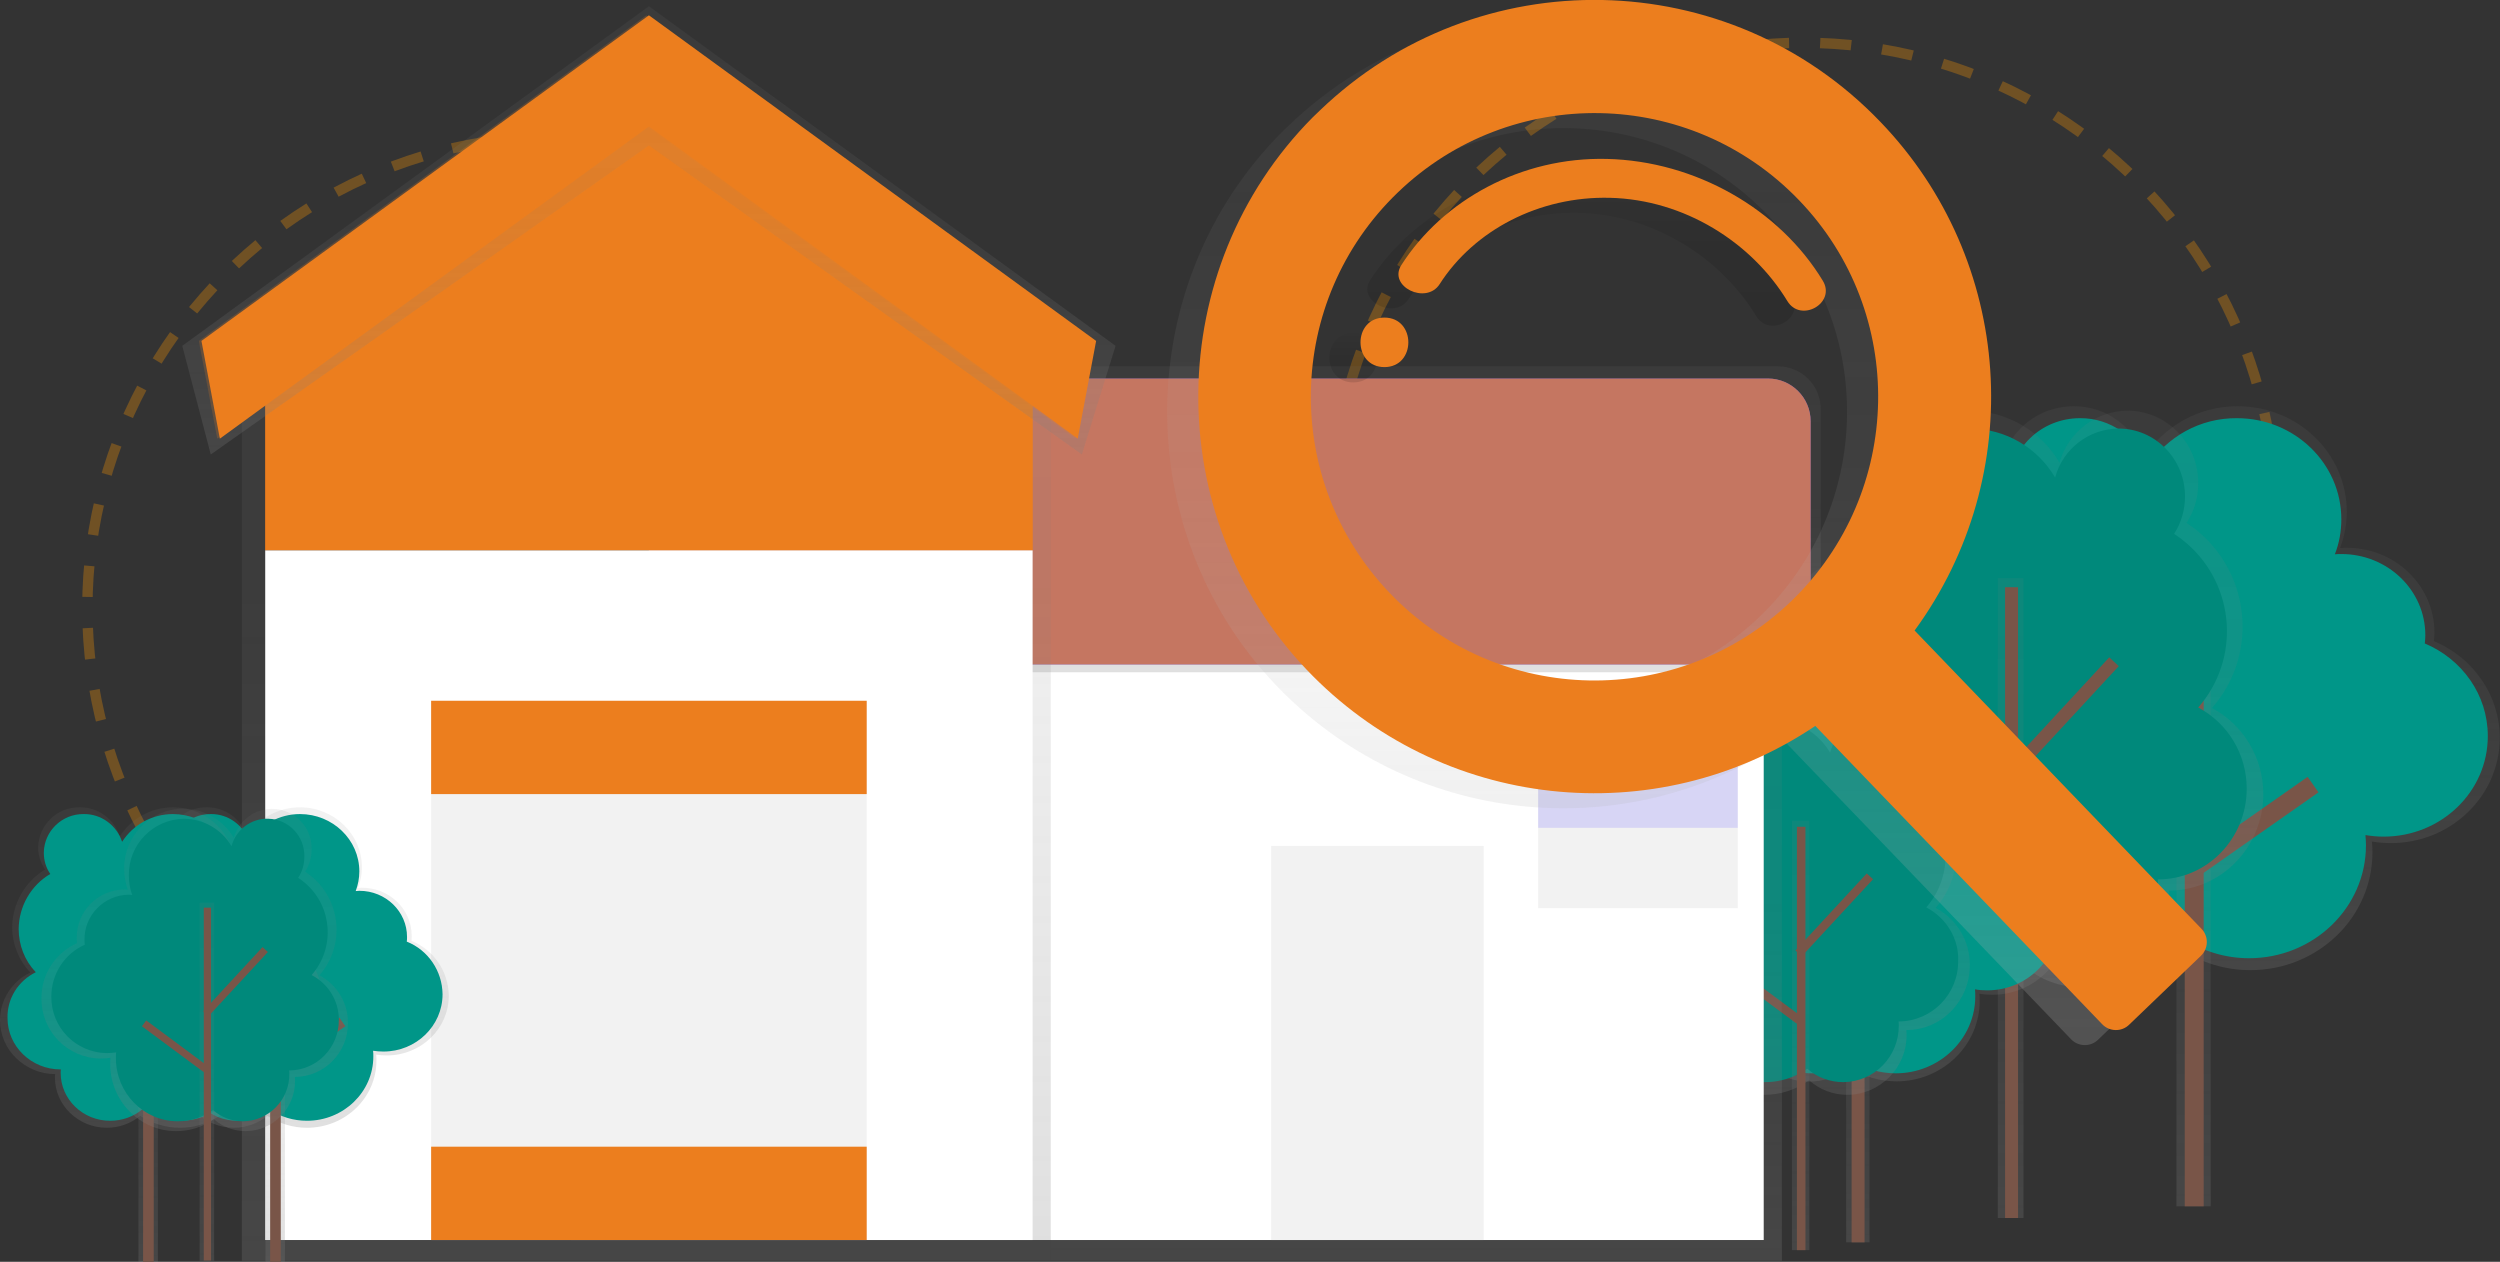
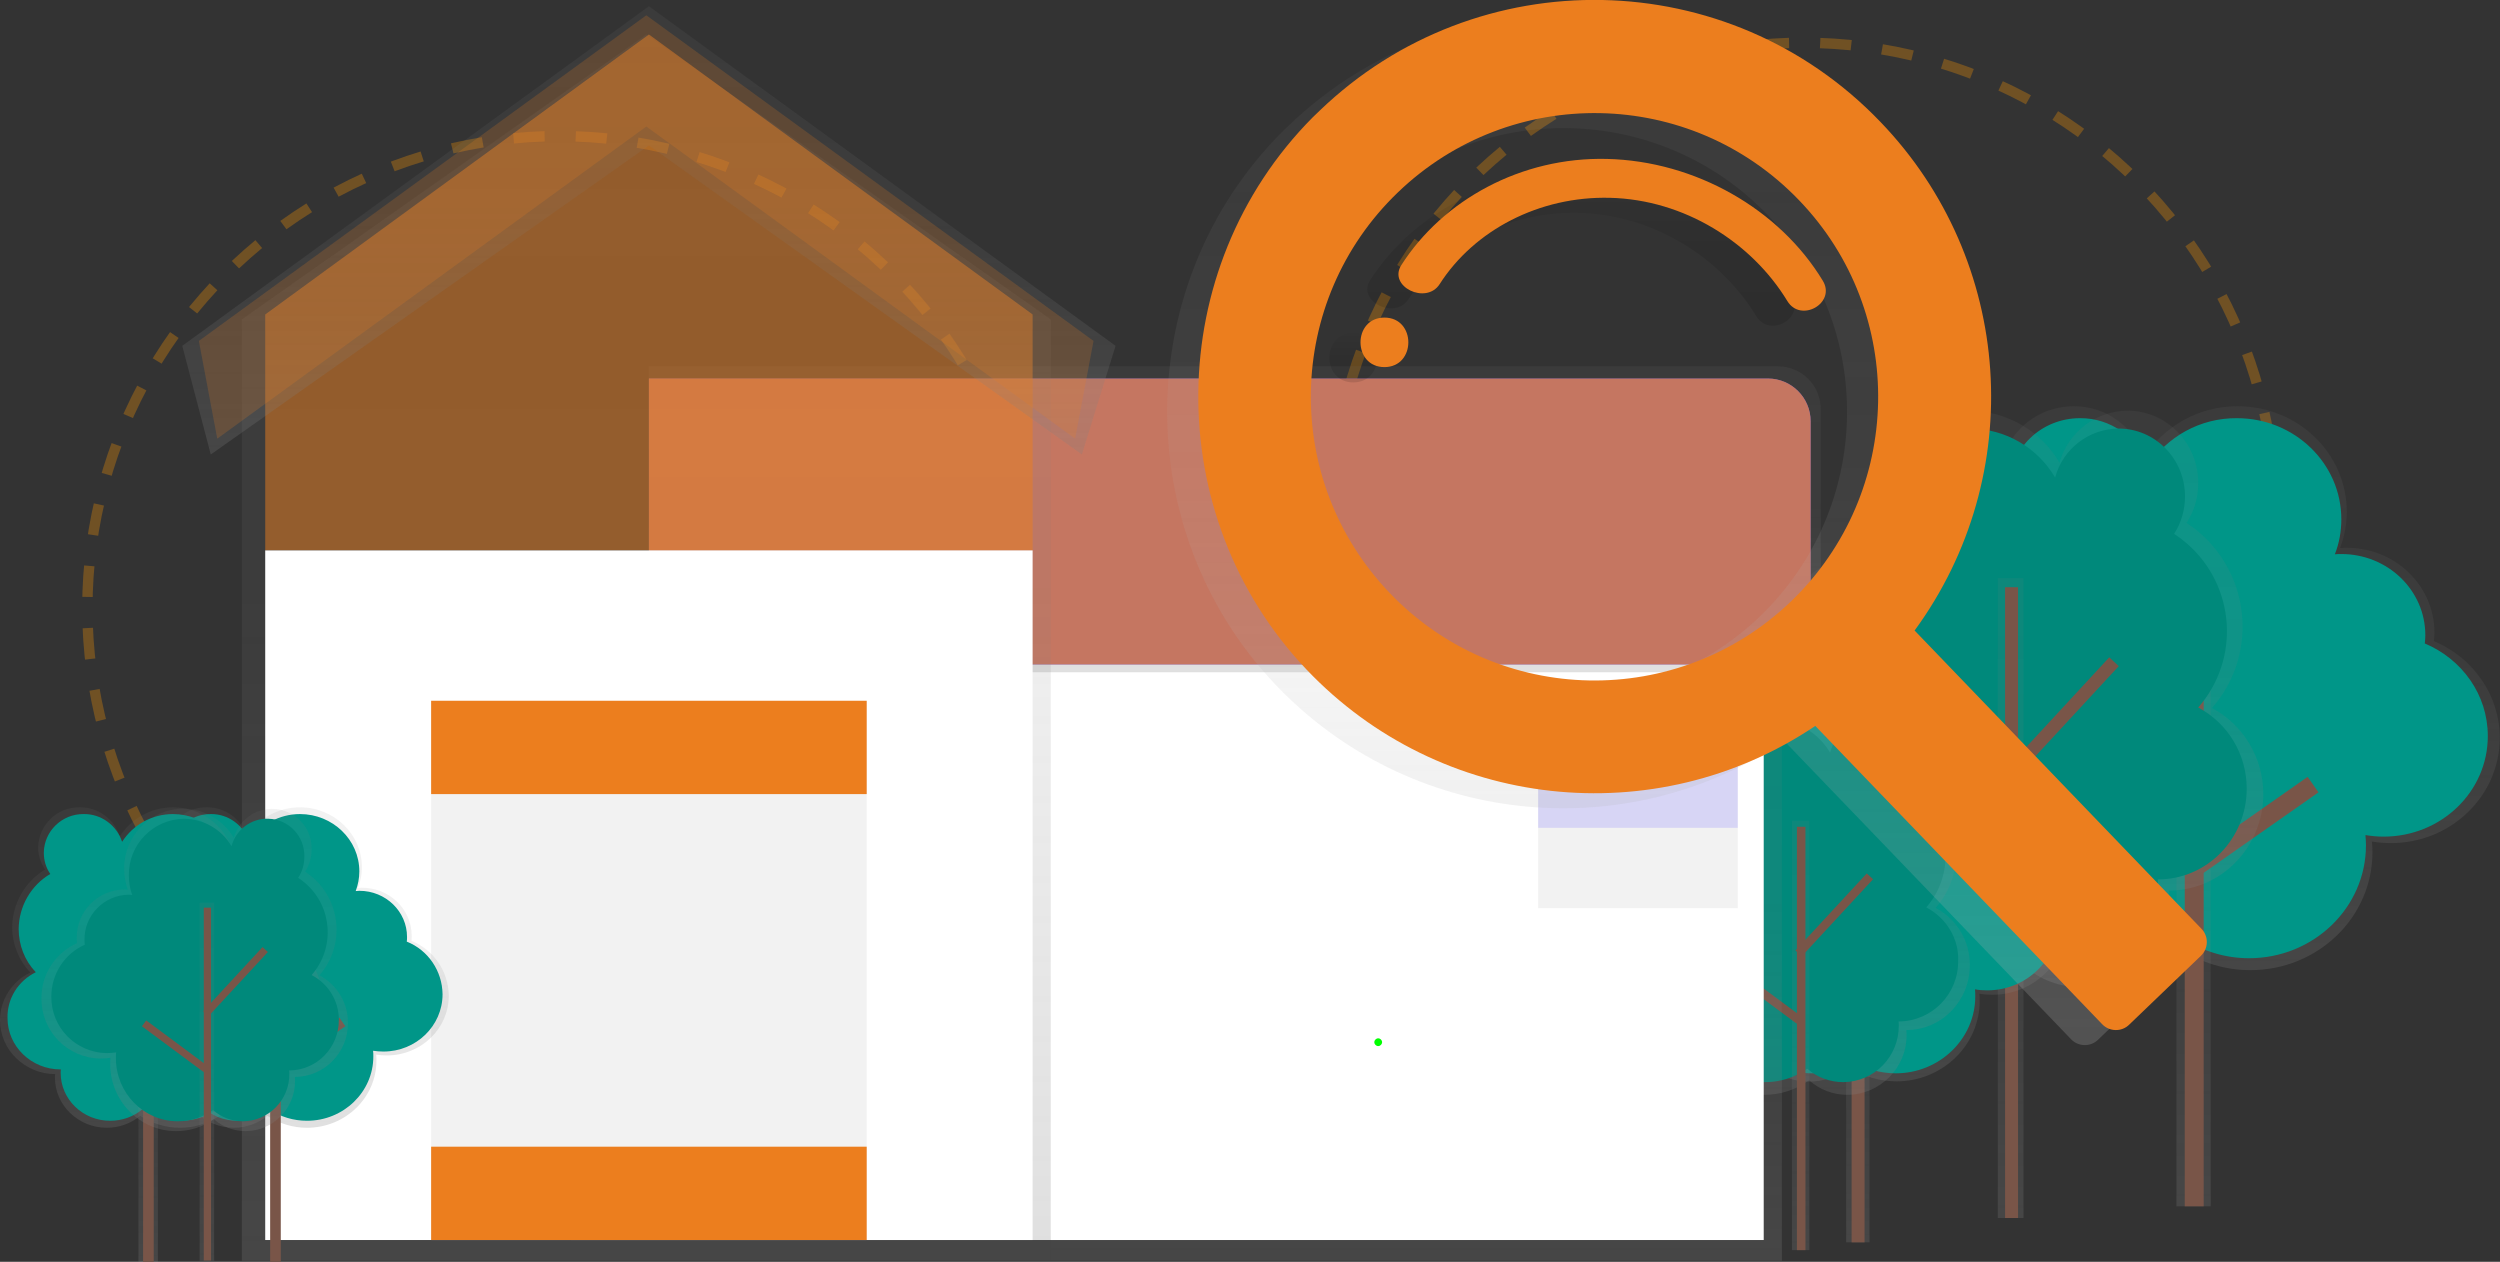
<svg xmlns="http://www.w3.org/2000/svg" version="1.1" id="Layer_1" x="0px" y="0px" viewBox="0 0 964.3 486.7" style="enable-background:new 0 0 964.3 486.7;" xml:space="preserve">
  <rect x="0" y="0" width="964.3" height="486.7" fill="#333333" stroke="none" />
  <style type="text/css">
	.st0{opacity:0.3;fill:none;stroke:#FF9800;stroke-width:4;stroke-miterlimit:10;stroke-dasharray:12;enable-background:new    ;}
	.st1{fill:url(#SVGID_1_);}
	.st2{fill:#009688;}
	.st3{fill:none;}
	.st4{fill:url(#SVGID_2_);}
	.st5{fill:#795548;}
	.st6{fill:url(#SVGID_3_);}
	.st7{fill:#00897B;}
	.st8{fill:url(#SVGID_4_);}
	.st9{fill:url(#SVGID_5_);}
	.st10{fill:url(#SVGID_6_);}
	.st11{fill:url(#SVGID_7_);}
	.st12{fill:url(#SVGID_8_);}
	.st13{fill:url(#SVGID_9_);}
	.st14{fill:#FFFFFF;}
	.st15{fill:url(#SVGID_10_);}
	.st16{fill:#6C63FF;}
	.st17{opacity:0.7;fill:#EC7E1E;enable-background:new    ;}
	.st18{fill:url(#SVGID_11_);}
	.st19{fill:#EC7E1E;}
	.st20{opacity:0.5;fill:#EC7E1E;enable-background:new    ;}
	.st21{fill:url(#SVGID_12_);}
	.st22{opacity:0.2;fill:#EC7E1E;enable-background:new    ;}
	.st23{fill:#F2F2F2;}
	.st24{fill:#00FF00;}
	.st25{opacity:0.2;fill:#6C63FF;enable-background:new    ;}
	.st26{fill:url(#SVGID_13_);}
	.st27{fill:url(#SVGID_14_);}
	.st28{fill:url(#SVGID_15_);}
	.st29{fill:url(#SVGID_16_);}
	.st30{fill:url(#SVGID_17_);}
	.st31{fill:url(#SVGID_18_);}
	.st32{fill:url(#SVGID_19_);}
	.st33{fill:url(#SVGID_20_);}
	.st34{fill:url(#SVGID_21_);}
</style>
  <title>house searching</title>
  <circle class="st0" cx="215.7" cy="234.5" r="182" />
  <circle class="st0" cx="695.7" cy="198.5" r="182" />
  <g id="ff8ee4b4-5abc-4927-bead-5d69132ee8f9">
    <linearGradient id="SVGID_1_" gradientUnits="userSpaceOnUse" x1="1001.19" y1="-135.64" x2="1001.19" y2="81.852" gradientTransform="matrix(1 0 0 -1 -146.3 238.54)">
      <stop offset="0" style="stop-color:#808080;stop-opacity:0.25" />
      <stop offset="0.54" style="stop-color:#808080;stop-opacity:0.12" />
      <stop offset="1" style="stop-color:#808080;stop-opacity:0.1" />
    </linearGradient>
    <path class="st1" d="M766.1,268.9c-7.8-8.3-12.2-19.3-12.2-30.8c0.1-16.1,8.6-30.9,22.4-39.1c-3-4.4-4.7-9.6-4.7-15   c0-15.1,12.7-27.3,28.3-27.3c12.4-0.1,23.4,7.9,27.1,19.7c7.8-12.3,21.5-19.8,36.1-19.7c23.3,0,42.1,18.2,42.1,40.7   c0,4.8-0.9,9.6-2.6,14c0.8-0.1,1.7-0.1,2.6-0.1c18.7,0,33.8,14.6,33.8,32.7c0,1.1-0.1,2.2-0.2,3.3c14.9,6.2,25.4,20.6,25.4,37.3   c0,22.4-18.8,40.6-42,40.6c-2.4,0-4.9-0.2-7.3-0.6c0.1,1.3,0.2,2.7,0.2,4.1c0,25.2-21.1,45.5-47.1,45.5c-9.6,0-18.9-2.8-26.8-8.1   c-6.4,5.3-14.5,8.1-22.8,8.1c-19.5,0-35.2-15.2-35.2-34c0-0.8,0.1-1.6,0.1-2.4h-0.1c-20.8,0-37.7-16.3-37.7-36.4   C745.6,287.5,753.6,274.9,766.1,268.9z" />
  </g>
  <path id="c200c6c4-addf-434c-9e0f-5ce7230e9a19" class="st2" d="M769.9,268.7c-7.5-8-11.7-18.5-11.7-29.5  c0.1-15.4,8.2-29.6,21.5-37.4c-2.9-4.2-4.5-9.3-4.5-14.4c0-14.4,12.1-26.1,27.1-26.1c11.9-0.1,22.4,7.5,26,18.8  c7.5-11.8,20.5-18.9,34.5-18.8c22.3,0,40.3,17.5,40.3,39c0,4.6-0.8,9.2-2.5,13.5c0.8-0.1,1.6-0.1,2.5-0.1c17.9,0,32.4,14,32.4,31.3  c0,1.1-0.1,2.1-0.2,3.2c14.3,6,24.3,19.7,24.3,35.7c0,21.5-18,38.8-40.2,38.8c-2.3,0-4.7-0.2-7-0.6c0.1,1.3,0.2,2.6,0.2,3.9  c0,24.1-20.2,43.6-45.1,43.6c-9.1,0-18.1-2.7-25.7-7.8c-6.1,5-13.8,7.8-21.7,7.8c-18.6,0-33.7-14.6-33.7-32.6c0-0.8,0.1-1.5,0.1-2.3  h-0.1c-19.9,0-36.1-15.6-36.1-34.9C750.3,286.5,757.9,274.5,769.9,268.7z" />
-   <line class="st3" x1="846.3" y1="223.1" x2="846.3" y2="465.4" />
  <linearGradient id="SVGID_2_" gradientUnits="userSpaceOnUse" x1="846.105" y1="22.64" x2="846.105" y2="264.87" gradientTransform="matrix(1 0 0 -1 0 488)">
    <stop offset="0" style="stop-color:#808080;stop-opacity:0.25" />
    <stop offset="0.54" style="stop-color:#808080;stop-opacity:0.12" />
    <stop offset="1" style="stop-color:#808080;stop-opacity:0.1" />
  </linearGradient>
  <rect x="839.5" y="223.1" class="st4" width="13.2" height="242.2" />
  <rect x="842.7" y="223.1" class="st5" width="7.3" height="242.2" />
  <line class="st3" x1="847.1" y1="295.7" x2="803.8" y2="251.6" />
  <rect x="821.8" y="242.7" transform="matrix(0.714 -0.7 0.7 0.714 44.443 656.069)" class="st5" width="7.3" height="61.8" />
  <line class="st3" x1="847.1" y1="333.6" x2="891.9" y2="302.1" />
  <rect x="842.1" y="314.2" transform="matrix(0.819 -0.574 0.574 0.819 -24.812 557.137)" class="st5" width="54.8" height="7.3" />
  <g>
    <linearGradient id="SVGID_3_" gradientUnits="userSpaceOnUse" x1="913.67" y1="-142.18" x2="913.67" y2="80.11" gradientTransform="matrix(1 0 0 -1 -146.3 238.54)">
      <stop offset="0" style="stop-color:#808080;stop-opacity:0.25" />
      <stop offset="0.54" style="stop-color:#808080;stop-opacity:0.12" />
      <stop offset="1" style="stop-color:#808080;stop-opacity:0.1" />
    </linearGradient>
    <path class="st6" d="M853.2,273.1c17.4-19.9,15.3-50-4.5-67.4c-1.7-1.5-3.5-2.8-5.3-4c3-4.6,4.5-9.9,4.5-15.4   c0-15.4-12.2-27.9-27.3-27.9c-12.2,0.1-22.9,8.3-26.2,20.1c-7.2-12.4-20.5-20-34.8-20.1c-22.5,0-40.7,18.6-40.7,41.6   c0,4.9,0.8,9.8,2.5,14.4c-0.8-0.1-1.7-0.1-2.5-0.1c-18,0-32.7,15-32.7,33.4c0,1.1,0.1,2.3,0.2,3.4c-15,6.7-24.6,21.7-24.5,38.1   c0,22.9,18.2,41.5,40.5,41.5c2.3,0,4.7-0.2,7-0.6c-0.1,1.4-0.2,2.8-0.2,4.2c0,25.7,20.4,46.5,45.5,46.5c9.3,0,18.3-2.9,25.9-8.3   c6.1,5.3,13.9,8.3,22,8.3c18.8,0,34-15.6,34-34.8c0-0.8-0.1-1.7-0.1-2.5h0.1c20.1,0,36.4-16.7,36.4-37.2   C873,292.4,865.4,279.6,853.2,273.1z" />
  </g>
  <path id="c2060184-c570-49c2-acda-2f80a9472e25" class="st7" d="M847.9,272.9c16.3-18.6,14.4-46.9-4.3-63.2c-1.6-1.4-3.2-2.6-5-3.8  c2.8-4.3,4.2-9.3,4.2-14.4c0-14.5-11.5-26.2-25.6-26.2c-11.5,0.1-21.5,7.8-24.5,18.9c-6.8-11.6-19.2-18.8-32.7-18.9  c-21.1,0-38.2,17.5-38.2,39.1c0,4.6,0.8,9.2,2.3,13.5c-0.8-0.1-1.5-0.1-2.3-0.1c-16.9,0-30.7,14-30.7,31.4c0,1.1,0,2.1,0.2,3.2  c-14.1,6.3-23.1,20.3-23,35.8c0,21.5,17,38.9,38.1,38.9c2.2,0,4.4-0.2,6.6-0.6c-0.1,1.3-0.2,2.6-0.2,3.9c0,24.1,19.1,43.7,42.7,43.7  c8.7,0,17.2-2.7,24.3-7.8c5.7,5,13.1,7.8,20.7,7.8c17.6,0,31.9-14.6,31.9-32.6c0-0.8-0.1-1.5-0.1-2.3h0.1c18.9,0,34.2-15.7,34.2-35  C866.6,291,859.4,279,847.9,272.9z" />
  <linearGradient id="SVGID_4_" gradientUnits="userSpaceOnUse" x1="775.55" y1="18.18" x2="775.55" y2="264.96" gradientTransform="matrix(1 0 0 -1 0 488)">
    <stop offset="0" style="stop-color:#808080;stop-opacity:0.25" />
    <stop offset="0.54" style="stop-color:#808080;stop-opacity:0.12" />
    <stop offset="1" style="stop-color:#808080;stop-opacity:0.1" />
  </linearGradient>
  <rect x="770.6" y="223" class="st8" width="9.9" height="246.8" />
  <rect x="773.4" y="226.5" class="st5" width="5" height="243.3" />
  <rect x="765.1" y="275.2" transform="matrix(0.679 -0.734 0.734 0.679 51.135 672.531)" class="st5" width="60.3" height="5" />
  <rect x="751.1" y="295.7" transform="matrix(0.596 -0.803 0.803 0.596 45.621 735.064)" class="st5" width="5" height="52.9" />
  <g id="db20f295-6229-40c0-b196-6bb997b23afd">
    <linearGradient id="SVGID_5_" gradientUnits="userSpaceOnUse" x1="868.825" y1="-178.48" x2="868.825" y2="-30.249" gradientTransform="matrix(1 0 0 -1 -146.3 238.54)">
      <stop offset="0" style="stop-color:#808080;stop-opacity:0.25" />
      <stop offset="0.54" style="stop-color:#808080;stop-opacity:0.12" />
      <stop offset="1" style="stop-color:#808080;stop-opacity:0.1" />
    </linearGradient>
-     <path class="st9" d="M662,345.3c-5.3-5.7-8.3-13.2-8.3-21c0.1-10.9,5.9-21,15.3-26.6c-2.1-3-3.2-6.6-3.2-10.3   c0-10.3,8.6-18.6,19.3-18.6c8.4-0.1,15.9,5.4,18.5,13.4c5.3-8.4,14.6-13.5,24.6-13.4c15.9,0,28.7,12.4,28.7,27.7   c0,3.3-0.6,6.5-1.8,9.6c0.6,0,1.2-0.1,1.8-0.1c12.7,0,23,10,23,22.3c0,0.8,0,1.5-0.1,2.3c10.4,4.2,17.2,14.2,17.3,25.4   c0,15.3-12.8,27.7-28.6,27.7c-1.7,0-3.3-0.1-5-0.4c0.1,0.9,0.1,1.8,0.1,2.8c0,17.1-14.4,31-32.1,31c-6.5,0-12.8-1.9-18.2-5.4   c-4.4,3.6-9.9,5.5-15.5,5.5c-13.3,0-24-10.4-24-23.2c0-0.6,0-1.1,0.1-1.6h-0.1c-14.2,0-25.7-11.1-25.7-24.8   C648.1,357.9,653.5,349.4,662,345.3z" />
+     <path class="st9" d="M662,345.3c-5.3-5.7-8.3-13.2-8.3-21c0.1-10.9,5.9-21,15.3-26.6c-2.1-3-3.2-6.6-3.2-10.3   c0-10.3,8.6-18.6,19.3-18.6c8.4-0.1,15.9,5.4,18.5,13.4c5.3-8.4,14.6-13.5,24.6-13.4c15.9,0,28.7,12.4,28.7,27.7   c0,3.3-0.6,6.5-1.8,9.6c0.6,0,1.2-0.1,1.8-0.1c12.7,0,23,10,23,22.3c0,0.8,0,1.5-0.1,2.3c10.4,4.2,17.2,14.2,17.3,25.4   c0,15.3-12.8,27.7-28.6,27.7c-1.7,0-3.3-0.1-5-0.4c0.1,0.9,0.1,1.8,0.1,2.8c0,17.1-14.4,31-32.1,31c-6.5,0-12.8-1.9-18.2-5.4   c-4.4,3.6-9.9,5.5-15.5,5.5c-13.3,0-24-10.4-24-23.2c0-0.6,0-1.1,0.1-1.6h-0.1c-14.2,0-25.7-11.1-25.7-24.8   C648.1,357.9,653.5,349.4,662,345.3" />
  </g>
  <path class="st2" d="M664.6,345.2c-5.1-5.4-8-12.6-8-20.1c0.1-10.5,5.6-20.1,14.6-25.5c-2-2.9-3.1-6.3-3-9.8  c0-9.8,8.3-17.8,18.4-17.8c8.1-0.1,15.3,5.1,17.7,12.8c5.1-8,14-12.9,23.5-12.8c15.2,0,27.5,11.9,27.5,26.6c0,3.1-0.6,6.2-1.7,9.2  c0.6,0,1.1-0.1,1.7-0.1c12.2,0,22.1,9.5,22.1,21.3c0,0.7,0,1.4-0.1,2.2c9.9,4,16.5,13.6,16.6,24.3c0,14.6-12.3,26.5-27.4,26.5  c-1.6,0-3.2-0.1-4.7-0.4c0.1,0.9,0.1,1.8,0.1,2.7c0,16.4-13.8,29.7-30.7,29.7c-6.2,0-12.3-1.8-17.5-5.3c-4.2,3.4-9.4,5.3-14.9,5.3  c-12.7,0-23-9.9-23-22.2c0-0.5,0-1,0.1-1.6h-0.1c-13.6,0-24.6-10.6-24.6-23.8C651.2,357.3,656.4,349.1,664.6,345.2z" />
  <line class="st3" x1="716.7" y1="314.1" x2="716.7" y2="479.2" />
  <linearGradient id="SVGID_6_" gradientUnits="userSpaceOnUse" x1="716.555" y1="8.82" x2="716.555" y2="173.89" gradientTransform="matrix(1 0 0 -1 0 488)">
    <stop offset="0" style="stop-color:#808080;stop-opacity:0.25" />
    <stop offset="0.54" style="stop-color:#808080;stop-opacity:0.12" />
    <stop offset="1" style="stop-color:#808080;stop-opacity:0.1" />
  </linearGradient>
  <rect x="712.1" y="314.1" class="st10" width="9" height="165.1" />
  <rect x="714.2" y="314.1" class="st5" width="5" height="165.1" />
  <line id="cd90862a-73c1-467f-8a8f-23aaf7962413" class="st3" x1="717.2" y1="363.5" x2="687.7" y2="333.5" />
  <rect x="700" y="327.5" transform="matrix(0.714 -0.7 0.7 0.714 -43.139 591.39)" class="st5" width="5" height="42.1" />
  <line id="f406e355-8aa2-4ce0-9f47-8fc27dbb63cd" class="st3" x1="717.2" y1="389.4" x2="747.8" y2="368" />
  <rect x="713.8" y="376.2" transform="matrix(0.819 -0.574 0.574 0.819 -84.595 489.474)" class="st5" width="37.3" height="5" />
  <g id="af04bae7-87e5-447e-b22a-307a28405780">
    <linearGradient id="SVGID_7_" gradientUnits="userSpaceOnUse" x1="835.3" y1="-183.87" x2="835.3" y2="-34.66" gradientTransform="matrix(1 0 0 -1 -146.3 238.54)">
      <stop offset="0" style="stop-color:#808080;stop-opacity:0.25" />
      <stop offset="0.54" style="stop-color:#808080;stop-opacity:0.12" />
      <stop offset="1" style="stop-color:#808080;stop-opacity:0.1" />
    </linearGradient>
    <path class="st11" d="M746.6,350.2c11.7-13.3,10.3-33.5-3-45.2c-1.1-1-2.4-1.9-3.6-2.8c2-3.1,3-6.7,3-10.3   c0.2-10.1-7.7-18.5-17.8-18.7c-8.4-0.2-15.9,5.4-18.1,13.5c-4.8-8.3-13.7-13.4-23.4-13.5c-15.1,0-27.3,12.5-27.3,27.9   c0,3.3,0.6,6.5,1.7,9.6c-0.5,0-1.1-0.1-1.7-0.1c-12.2,0.1-22.1,10.2-21.9,22.4c0,0,0,0,0,0c0,0.8,0,1.5,0.1,2.3   c-10.1,4.5-16.5,14.5-16.5,25.6c0,15.4,12.2,27.8,27.2,27.8c1.6,0,3.2-0.1,4.7-0.4c-0.1,0.9-0.1,1.9-0.1,2.8   c0,17.3,13.7,31.2,30.5,31.2c6.2,0,12.3-1.9,17.4-5.6c4.1,3.6,9.3,5.6,14.8,5.6c12.7-0.1,23-10.6,22.8-23.3c0,0,0,0,0,0   c0-0.6,0-1.1-0.1-1.7h0.1c13.5,0,24.4-11.2,24.4-25C759.9,363.1,754.8,354.5,746.6,350.2z" />
  </g>
  <path id="e5433075-9388-42ed-900f-702a5a1be897" class="st7" d="M743,350c10.9-12.5,9.7-31.5-2.8-42.4c-1.1-0.9-2.2-1.8-3.4-2.6  c1.9-2.9,2.9-6.2,2.8-9.7c0.2-9.5-7.3-17.3-16.7-17.6c-7.9-0.2-14.9,5-17,12.6c-4.6-7.8-12.9-12.6-22-12.7  c-14.2,0-25.6,11.7-25.6,26.2c0,3.1,0.5,6.1,1.6,9c-0.5,0-1-0.1-1.6-0.1c-11.5,0.1-20.7,9.5-20.6,21c0,0.7,0,1.4,0.1,2.1  c-9.4,4.2-15.5,13.6-15.5,24c0,14.4,11.4,26.1,25.5,26.1c1.5,0,3-0.1,4.4-0.4c-0.1,0.9-0.1,1.8-0.1,2.6c0,16.2,12.8,29.3,28.7,29.3  c5.9,0,11.6-1.8,16.3-5.2c3.8,3.4,8.8,5.2,13.9,5.2c12-0.1,21.5-9.9,21.4-21.9c0-0.5,0-1-0.1-1.5h0.1c12.8-0.1,23.1-10.6,22.9-23.5  c0,0,0,0,0,0C755.6,362.1,750.8,354.1,743,350z" />
  <linearGradient id="SVGID_8_" gradientUnits="userSpaceOnUse" x1="694.5" y1="5.79" x2="694.5" y2="171.43" gradientTransform="matrix(1 0 0 -1 0 488)">
    <stop offset="0" style="stop-color:#808080;stop-opacity:0.25" />
    <stop offset="0.54" style="stop-color:#808080;stop-opacity:0.12" />
    <stop offset="1" style="stop-color:#808080;stop-opacity:0.1" />
  </linearGradient>
  <rect x="691.2" y="316.6" class="st12" width="6.7" height="165.6" />
  <rect x="693.1" y="318.9" class="st5" width="3.3" height="163.3" />
  <rect x="687.5" y="351.6" transform="matrix(0.679 -0.734 0.734 0.679 -32.346 632.515)" class="st5" width="40.5" height="3.3" />
  <rect x="678.1" y="365.4" transform="matrix(0.596 -0.803 0.803 0.596 -33.11 700.393)" class="st5" width="3.3" height="35.5" />
  <linearGradient id="SVGID_9_" gradientUnits="userSpaceOnUse" x1="546.26" y1="1.67" x2="546.26" y2="252.67" gradientTransform="matrix(1 0 0 -1 0 488)">
    <stop offset="0" style="stop-color:#808080;stop-opacity:0.25" />
    <stop offset="0.54" style="stop-color:#808080;stop-opacity:0.12" />
    <stop offset="1" style="stop-color:#808080;stop-opacity:0.1" />
  </linearGradient>
  <rect x="405.3" y="235.3" class="st13" width="282" height="251" />
  <rect x="220.3" y="235.3" class="st14" width="460" height="243" />
  <linearGradient id="SVGID_10_" gradientUnits="userSpaceOnUse" x1="622.57" y1="-20.79" x2="622.57" y2="97.21" gradientTransform="matrix(1 0 0 -1 -146.3 238.54)">
    <stop offset="0" style="stop-color:#808080;stop-opacity:0.25" />
    <stop offset="0.54" style="stop-color:#808080;stop-opacity:0.12" />
    <stop offset="1" style="stop-color:#808080;stop-opacity:0.1" />
  </linearGradient>
  <path class="st15" d="M702.3,259.3h-452v-118h435.5c9.1,0,16.5,7.4,16.5,16.5V259.3z" />
  <path class="st16" d="M250.3,146h431.6c9.1,0,16.5,7.4,16.5,16.5v93.8l0,0H250.3l0,0V146L250.3,146z" />
  <path class="st17" d="M250.3,146h431.6c9.1,0,16.5,7.4,16.5,16.5v93.8l0,0H250.3l0,0V146L250.3,146z" />
  <linearGradient id="SVGID_11_" gradientUnits="userSpaceOnUse" x1="249.26" y1="1.68" x2="249.26" y2="474.68" gradientTransform="matrix(1 0 0 -1 0 488)">
    <stop offset="0" style="stop-color:#808080;stop-opacity:0.25" />
    <stop offset="0.54" style="stop-color:#808080;stop-opacity:0.12" />
    <stop offset="1" style="stop-color:#808080;stop-opacity:0.1" />
  </linearGradient>
  <polygon class="st18" points="249.3,13.3 93.3,123.2 93.3,215.8 93.3,486.3 405.3,486.3 405.3,215.8 405.3,123.2 " />
-   <polygon class="st19" points="398.3,121.3 250.3,13.3 102.3,121.3 102.3,212.3 398.3,212.3 " />
  <polygon class="st20" points="398.3,121.3 250.3,13.3 102.3,121.3 102.3,212.3 398.3,212.3 " />
  <rect x="102.3" y="212.3" class="st14" width="296" height="266" />
  <linearGradient id="SVGID_12_" gradientUnits="userSpaceOnUse" x1="250.26" y1="312.68" x2="250.26" y2="485.63" gradientTransform="matrix(1 0 0 -1 0 488)">
    <stop offset="0" style="stop-color:#808080;stop-opacity:0.25" />
    <stop offset="0.54" style="stop-color:#808080;stop-opacity:0.12" />
    <stop offset="1" style="stop-color:#808080;stop-opacity:0.1" />
  </linearGradient>
  <polygon class="st21" points="417.3,175.3 250.3,56.1 81.3,175.3 70.3,133.4 250.3,2.4 430.3,133.4 " />
-   <polygon class="st19" points="415.7,169.2 250.3,48.8 84.8,169.2 77.7,131.5 250.3,5.9 422.8,131.5 " />
  <polygon class="st22" points="414.7,169.2 249.3,48.8 83.8,169.2 76.7,131.5 249.3,5.9 421.8,131.5 " />
  <rect x="166.3" y="270.3" class="st23" width="168" height="208" />
  <rect x="166.3" y="270.3" class="st19" width="168" height="36" />
  <rect x="166.3" y="442.3" class="st19" width="168" height="36" />
  <path class="st24" d="M531.6,403.5c0.8,0,1.5-0.7,1.5-1.5s-0.7-1.5-1.5-1.5s-1.5,0.7-1.5,1.5S530.8,403.5,531.6,403.5z" />
-   <rect x="490.3" y="326.3" class="st23" width="82" height="152" />
  <rect x="593.3" y="294.3" class="st23" width="77" height="56" />
  <rect x="593.3" y="294.3" class="st25" width="77" height="25" />
  <g>
    <linearGradient id="SVGID_13_" gradientUnits="userSpaceOnUse" x1="257.425" y1="-196.4" x2="257.425" y2="-72.808" gradientTransform="matrix(1 0 0 -1 -146.3 238.54)">
      <stop offset="0" style="stop-color:#808080;stop-opacity:0.25" />
      <stop offset="0.54" style="stop-color:#808080;stop-opacity:0.12" />
      <stop offset="1" style="stop-color:#808080;stop-opacity:0.1" />
    </linearGradient>
    <path class="st26" d="M60.7,375.1c-4.5-4.7-7-11-7-17.5c0.1-9.1,4.9-17.5,12.7-22.2c-1.7-2.5-2.7-5.5-2.7-8.5   c0.2-8.7,7.3-15.7,16.1-15.5c7-0.1,13.3,4.5,15.4,11.2c4.5-7,12.2-11.2,20.5-11.2c13.2,0,23.9,10.4,23.9,23.1c0,2.7-0.5,5.4-1.5,8   c0.5,0,1-0.1,1.5-0.1c10.6,0,19.2,8.3,19.2,18.6c0,0.6,0,1.2-0.1,1.9c8.7,3.5,14.3,11.9,14.4,21.2c0,12.7-10.7,23-23.9,23   c-1.4,0-2.8-0.1-4.1-0.3c0.1,0.8,0.1,1.5,0.1,2.3c0,14.3-12,25.9-26.8,25.9c-5.4,0-10.7-1.6-15.3-4.6c-3.7,3-8.2,4.6-12.9,4.6   c-11,0-20-8.7-20-19.3c0-0.5,0-0.9,0.1-1.4h-0.1c-11.8,0-21.4-9.3-21.4-20.7C49,385.7,53.6,378.5,60.7,375.1z" />
  </g>
  <path class="st2" d="M62.8,375c-4.3-4.5-6.6-10.5-6.6-16.7c0.1-8.7,4.7-16.8,12.2-21.2c-1.7-2.4-2.5-5.3-2.5-8.2  c0.1-8.3,7-15,15.4-14.9c0,0,0,0,0,0c6.7-0.1,12.7,4.3,14.8,10.7c4.3-6.7,11.7-10.7,19.6-10.7c12.6,0,22.9,9.9,22.9,22.1  c0,2.6-0.5,5.2-1.4,7.6c0.5,0,0.9-0.1,1.4-0.1c10.2,0,18.4,8,18.4,17.8c0,0.6,0,1.2-0.1,1.8c8.3,3.3,13.7,11.4,13.8,20.3  c0,12.2-10.2,22.1-22.8,22.1c-1.3,0-2.7-0.1-4-0.3c0.1,0.7,0.1,1.5,0.1,2.2c0,13.7-11.5,24.8-25.6,24.8c-5.2,0-10.2-1.5-14.5-4.4  c-3.5,2.9-7.9,4.4-12.4,4.4c-10.6,0-19.1-8.3-19.1-18.5c0-0.4,0-0.9,0.1-1.3h-0.1c-11.3,0-20.5-8.9-20.5-19.8  C51.7,385.1,56.1,378.3,62.8,375z" />
  <line id="b49a21fb-81f1-4431-9ecd-ca46c91409d2" class="st3" x1="106.3" y1="349.1" x2="106.3" y2="486.7" />
  <linearGradient id="SVGID_14_" gradientUnits="userSpaceOnUse" x1="106.14" y1="1.28" x2="106.14" y2="138.89" gradientTransform="matrix(1 0 0 -1 0 488)">
    <stop offset="0" style="stop-color:#808080;stop-opacity:0.25" />
    <stop offset="0.54" style="stop-color:#808080;stop-opacity:0.12" />
    <stop offset="1" style="stop-color:#808080;stop-opacity:0.1" />
  </linearGradient>
-   <rect x="102.4" y="349.1" class="st27" width="7.5" height="137.6" />
  <rect x="104.2" y="349.1" class="st5" width="4.1" height="137.6" />
  <line class="st3" x1="106.7" y1="390.3" x2="82.1" y2="365.3" />
  <rect x="92.3" y="360.2" transform="matrix(0.714 -0.7 0.7 0.714 -237.476 174.085)" class="st5" width="4.1" height="35.1" />
  <line class="st3" x1="106.7" y1="411.9" x2="132.2" y2="394" />
  <rect x="103.9" y="400.8" transform="matrix(0.819 -0.574 0.574 0.819 -209.774 141.709)" class="st5" width="31.1" height="4.1" />
  <g id="a27ca12e-65b6-46c0-899b-83e3c1e240bd">
    <linearGradient id="SVGID_15_" gradientUnits="userSpaceOnUse" x1="208.425" y1="-196.4" x2="208.425" y2="-72.808" gradientTransform="matrix(1 0 0 -1 -146.3 238.54)">
      <stop offset="0" style="stop-color:#808080;stop-opacity:0.25" />
      <stop offset="0.54" style="stop-color:#808080;stop-opacity:0.12" />
      <stop offset="1" style="stop-color:#808080;stop-opacity:0.1" />
    </linearGradient>
    <path class="st28" d="M11.7,375.1c-4.5-4.7-7-11-7-17.5c0.1-9.1,4.9-17.5,12.7-22.2c-1.7-2.5-2.7-5.5-2.7-8.5   c0.2-8.7,7.3-15.7,16.1-15.5c7-0.1,13.3,4.5,15.4,11.2c4.5-7,12.2-11.2,20.5-11.2c13.2,0,23.9,10.4,23.9,23.1c0,2.7-0.5,5.4-1.5,8   c0.5,0,1-0.1,1.5-0.1c10.6,0,19.2,8.3,19.2,18.6c0,0.6,0,1.2-0.1,1.9c8.7,3.5,14.3,11.9,14.4,21.2c0,12.7-10.7,23-23.9,23   c-1.4,0-2.8-0.1-4.1-0.3c0.1,0.8,0.1,1.5,0.1,2.3c0,14.3-12,25.9-26.8,25.9c-5.4,0-10.7-1.6-15.3-4.6c-3.7,3-8.2,4.6-12.9,4.6   c-11,0-20-8.7-20-19.3c0-0.5,0-0.9,0.1-1.4h-0.1C9.6,414.2,0,405,0,393.5C0,385.7,4.6,378.5,11.7,375.1z" />
  </g>
  <path class="st2" d="M13.8,375c-4.3-4.5-6.6-10.5-6.6-16.7c0.1-8.7,4.7-16.8,12.2-21.2c-1.7-2.4-2.5-5.3-2.5-8.2  c0.1-8.3,7-15,15.4-14.9c0,0,0,0,0,0c6.7-0.1,12.7,4.3,14.8,10.7c4.3-6.7,11.7-10.7,19.6-10.7c12.6,0,22.9,9.9,22.9,22.1  c0,2.6-0.5,5.2-1.4,7.6c0.5,0,0.9-0.1,1.4-0.1c10.2,0,18.4,8,18.4,17.8c0,0.6,0,1.2-0.1,1.8c8.3,3.3,13.7,11.4,13.8,20.3  c0,12.2-10.2,22.1-22.8,22.1c-1.3,0-2.7-0.1-4-0.3c0.1,0.7,0.1,1.5,0.1,2.2c0,13.7-11.5,24.8-25.6,24.8c-5.2,0-10.2-1.5-14.5-4.4  c-3.5,2.9-7.9,4.4-12.4,4.4c-10.6,0-19.1-8.3-19.1-18.5c0-0.4,0-0.9,0.1-1.3h-0.1c-11.3,0-20.5-8.9-20.5-19.8  C2.7,385.1,7.1,378.3,13.8,375z" />
  <line class="st3" x1="57.3" y1="349.1" x2="57.3" y2="486.7" />
  <linearGradient id="SVGID_16_" gradientUnits="userSpaceOnUse" x1="57.14" y1="1.28" x2="57.14" y2="138.89" gradientTransform="matrix(1 0 0 -1 0 488)">
    <stop offset="0" style="stop-color:#808080;stop-opacity:0.25" />
    <stop offset="0.54" style="stop-color:#808080;stop-opacity:0.12" />
    <stop offset="1" style="stop-color:#808080;stop-opacity:0.1" />
  </linearGradient>
  <rect x="53.4" y="349.1" class="st29" width="7.5" height="137.6" />
  <rect x="55.2" y="349.1" class="st5" width="4.1" height="137.6" />
  <line class="st3" x1="57.7" y1="390.3" x2="33.1" y2="365.3" />
  <rect x="43.3" y="360.2" transform="matrix(0.714 -0.7 0.7 0.714 -251.484 139.79)" class="st5" width="4.1" height="35.1" />
  <line class="st3" x1="57.7" y1="411.9" x2="83.2" y2="394" />
  <rect x="54.9" y="400.8" transform="matrix(0.819 -0.574 0.574 0.819 -218.669 113.563)" class="st5" width="31.1" height="4.1" />
  <g>
    <linearGradient id="SVGID_17_" gradientUnits="userSpaceOnUse" x1="221.445" y1="-197.81" x2="221.445" y2="-73.41" gradientTransform="matrix(1 0 0 -1 -146.3 238.54)">
      <stop offset="0" style="stop-color:#808080;stop-opacity:0.25" />
      <stop offset="0.54" style="stop-color:#808080;stop-opacity:0.12" />
      <stop offset="1" style="stop-color:#808080;stop-opacity:0.1" />
    </linearGradient>
    <path class="st30" d="M123.2,376.2c9.7-11.1,8.6-28-2.5-37.7c-1-0.8-2-1.6-3-2.3c1.7-2.6,2.5-5.5,2.5-8.6   c0.2-8.4-6.4-15.4-14.9-15.6c-7-0.2-13.2,4.5-15.1,11.2c-4-6.9-11.5-11.2-19.5-11.3c-12.7,0.1-22.9,10.5-22.8,23.2c0,0,0,0,0,0.1   c0,2.7,0.5,5.4,1.4,8c-0.5,0-0.9-0.1-1.4-0.1c-10.2,0.1-18.4,8.5-18.3,18.7c0,0,0,0.1,0,0.1c0,0.6,0,1.3,0.1,1.9   c-8.4,3.8-13.8,12.1-13.7,21.3c-0.1,12.7,10,23,22.7,23.2c1.3,0,2.6-0.1,3.9-0.3c-0.1,0.8-0.1,1.5-0.1,2.3c0,14.4,11.4,26,25.5,26   c5.2,0,10.3-1.6,14.5-4.6c3.4,3,7.8,4.6,12.3,4.6c10.6-0.1,19.1-8.8,19-19.5c0-0.5,0-0.9-0.1-1.4h0.1c11.4-0.1,20.5-9.5,20.4-20.8   C134.3,386.9,130,379.8,123.2,376.2z" />
  </g>
  <path id="ffc97756-bf62-44e2-b6c0-20f8128ede8f" class="st7" d="M120.2,376.1c9.1-10.4,8.1-26.3-2.4-35.4c-0.9-0.8-1.8-1.5-2.8-2.1  c1.6-2.4,2.4-5.2,2.4-8.1c0.2-7.9-6-14.5-13.9-14.7c-6.6-0.2-12.5,4.2-14.2,10.6c-3.8-6.5-10.8-10.5-18.3-10.6  c-11.9,0.2-21.5,9.9-21.3,21.9c0,2.6,0.4,5.1,1.3,7.5c-0.4,0-0.9-0.1-1.3-0.1c-9.6,0.1-17.3,8-17.1,17.5c0,0.6,0,1.2,0.1,1.8  c-7.9,3.5-12.9,11.4-12.9,20c-0.1,11.9,9.4,21.6,21.3,21.8c1.2,0,2.5-0.1,3.7-0.3c-0.1,0.7-0.1,1.5-0.1,2.2  c0,13.5,10.7,24.4,23.9,24.4c4.9,0,9.6-1.5,13.6-4.3c3.2,2.8,7.3,4.3,11.5,4.3c10-0.1,18-8.3,17.9-18.3c0,0,0,0,0,0  c0-0.4,0-0.9-0.1-1.3h0.1c10.7-0.1,19.2-8.9,19.1-19.6c0,0,0,0,0,0C130.7,386.1,126.7,379.5,120.2,376.1z" />
  <linearGradient id="SVGID_18_" gradientUnits="userSpaceOnUse" x1="79.745" y1="1.75" x2="79.745" y2="139.84" gradientTransform="matrix(1 0 0 -1 0 488)">
    <stop offset="0" style="stop-color:#808080;stop-opacity:0.25" />
    <stop offset="0.54" style="stop-color:#808080;stop-opacity:0.12" />
    <stop offset="1" style="stop-color:#808080;stop-opacity:0.1" />
  </linearGradient>
  <rect x="77" y="348.2" class="st31" width="5.6" height="138.1" />
  <rect x="78.6" y="350.1" class="st5" width="2.8" height="136.1" />
  <rect x="73.9" y="377.4" transform="matrix(0.679 -0.734 0.734 0.679 -248.805 188.033)" class="st5" width="33.7" height="2.8" />
  <rect x="66" y="388.8" transform="matrix(0.596 -0.803 0.803 0.596 -296.81 217.12)" class="st5" width="2.8" height="29.6" />
  <linearGradient id="SVGID_19_" gradientUnits="userSpaceOnUse" x1="791.055" y1="-164.57" x2="791.055" y2="232.733" gradientTransform="matrix(1 0 0 -1 -146.3 238.54)">
    <stop offset="0" style="stop-color:#B3B3B3;stop-opacity:0.25" />
    <stop offset="0.54" style="stop-color:#B3B3B3;stop-opacity:0.1" />
    <stop offset="1" style="stop-color:#B3B3B3;stop-opacity:5.000000e-02" />
  </linearGradient>
  <path class="st32" d="M713.3,52.8C654.8-8.1,557.9-10.1,497,48.5c-0.9,0.9-1.8,1.7-2.7,2.6c-57.9,58.4-58.9,153.4-2.3,213  c51.4,54.1,134.3,63.3,196.2,21.7l110.6,115c2.8,3,7.6,3.1,10.5,0.2c0,0,0,0,0,0l27.6-26.5c3-2.8,3.1-7.6,0.2-10.5c0,0,0,0,0,0  L726.6,249C770.4,189,764.8,106.3,713.3,52.8z M678.9,237.7c-43.6,41.9-112.8,40.6-154.7-3s-40.6-112.8,3-154.7  c43.6-41.9,112.8-40.6,154.7,3C723.8,126.5,722.4,195.8,678.9,237.7C678.9,237.7,678.9,237.7,678.9,237.7z" />
  <linearGradient id="SVGID_20_" gradientUnits="userSpaceOnUse" x1="668.292" y1="91.03" x2="668.292" y2="110.15" gradientTransform="matrix(1 0 0 -1 -146.3 238.54)">
    <stop offset="0" style="stop-color:#000000;stop-opacity:0.12" />
    <stop offset="0.55" style="stop-color:#000000;stop-opacity:9.000000e-02" />
    <stop offset="1" style="stop-color:#000000;stop-opacity:2.000000e-02" />
  </linearGradient>
  <path class="st33" d="M522,128.4c-12.3,0-12.3,19.1,0,19.1S534.3,128.4,522,128.4z" />
  <linearGradient id="SVGID_21_" gradientUnits="userSpaceOnUse" x1="756.128" y1="112.914" x2="756.128" y2="171.434" gradientTransform="matrix(1 0 0 -1 -146.3 238.54)">
    <stop offset="0" style="stop-color:#000000;stop-opacity:0.12" />
    <stop offset="0.55" style="stop-color:#000000;stop-opacity:9.000000e-02" />
    <stop offset="1" style="stop-color:#000000;stop-opacity:2.000000e-02" />
  </linearGradient>
  <path class="st34" d="M607.8,67.1c-33.1-0.8-63.3,15.9-79.3,41c-5.2,8.2,9.6,15.4,14.8,7.3c13.3-20.8,38.5-34,65.7-33.3  c28.6,0.7,54.6,17.1,68.4,39.8c5.2,8.6,18.9,0.8,13.7-7.8C674.4,86.5,642,67.9,607.8,67.1z" />
  <path class="st19" d="M725.3,47C666.8-14,569.9-15.9,509,42.7c-0.9,0.9-1.8,1.7-2.7,2.6c-57.9,58.4-58.9,153.4-2.3,213  c51.4,54.1,134.3,63.3,196.2,21.7l110.6,115c2.8,3,7.6,3.1,10.5,0.2c0,0,0,0,0,0l27.6-26.5c3-2.8,3.1-7.6,0.2-10.5c0,0,0,0,0,0  l-110.6-115C782.4,183.2,776.8,100.5,725.3,47z M690.9,231.9c-43.6,41.9-112.8,40.6-154.7-3s-40.6-112.8,3-154.7  c43.6-41.9,112.8-40.6,154.7,3C735.8,120.7,734.4,190,690.9,231.9C690.9,231.9,690.9,231.9,690.9,231.9z" />
  <path class="st19" d="M534,122.5c-12.3,0-12.3,19.1,0,19.1S546.3,122.5,534,122.5z" />
  <path class="st19" d="M619.8,61.3c-33.1-0.8-63.3,15.9-79.3,41c-5.2,8.2,9.6,15.4,14.8,7.3c13.3-20.8,38.5-34,65.7-33.3  c28.6,0.7,54.6,17.1,68.4,39.8c5.2,8.6,18.9,0.8,13.7-7.8C686.4,80.7,654,62.1,619.8,61.3z" />
</svg>